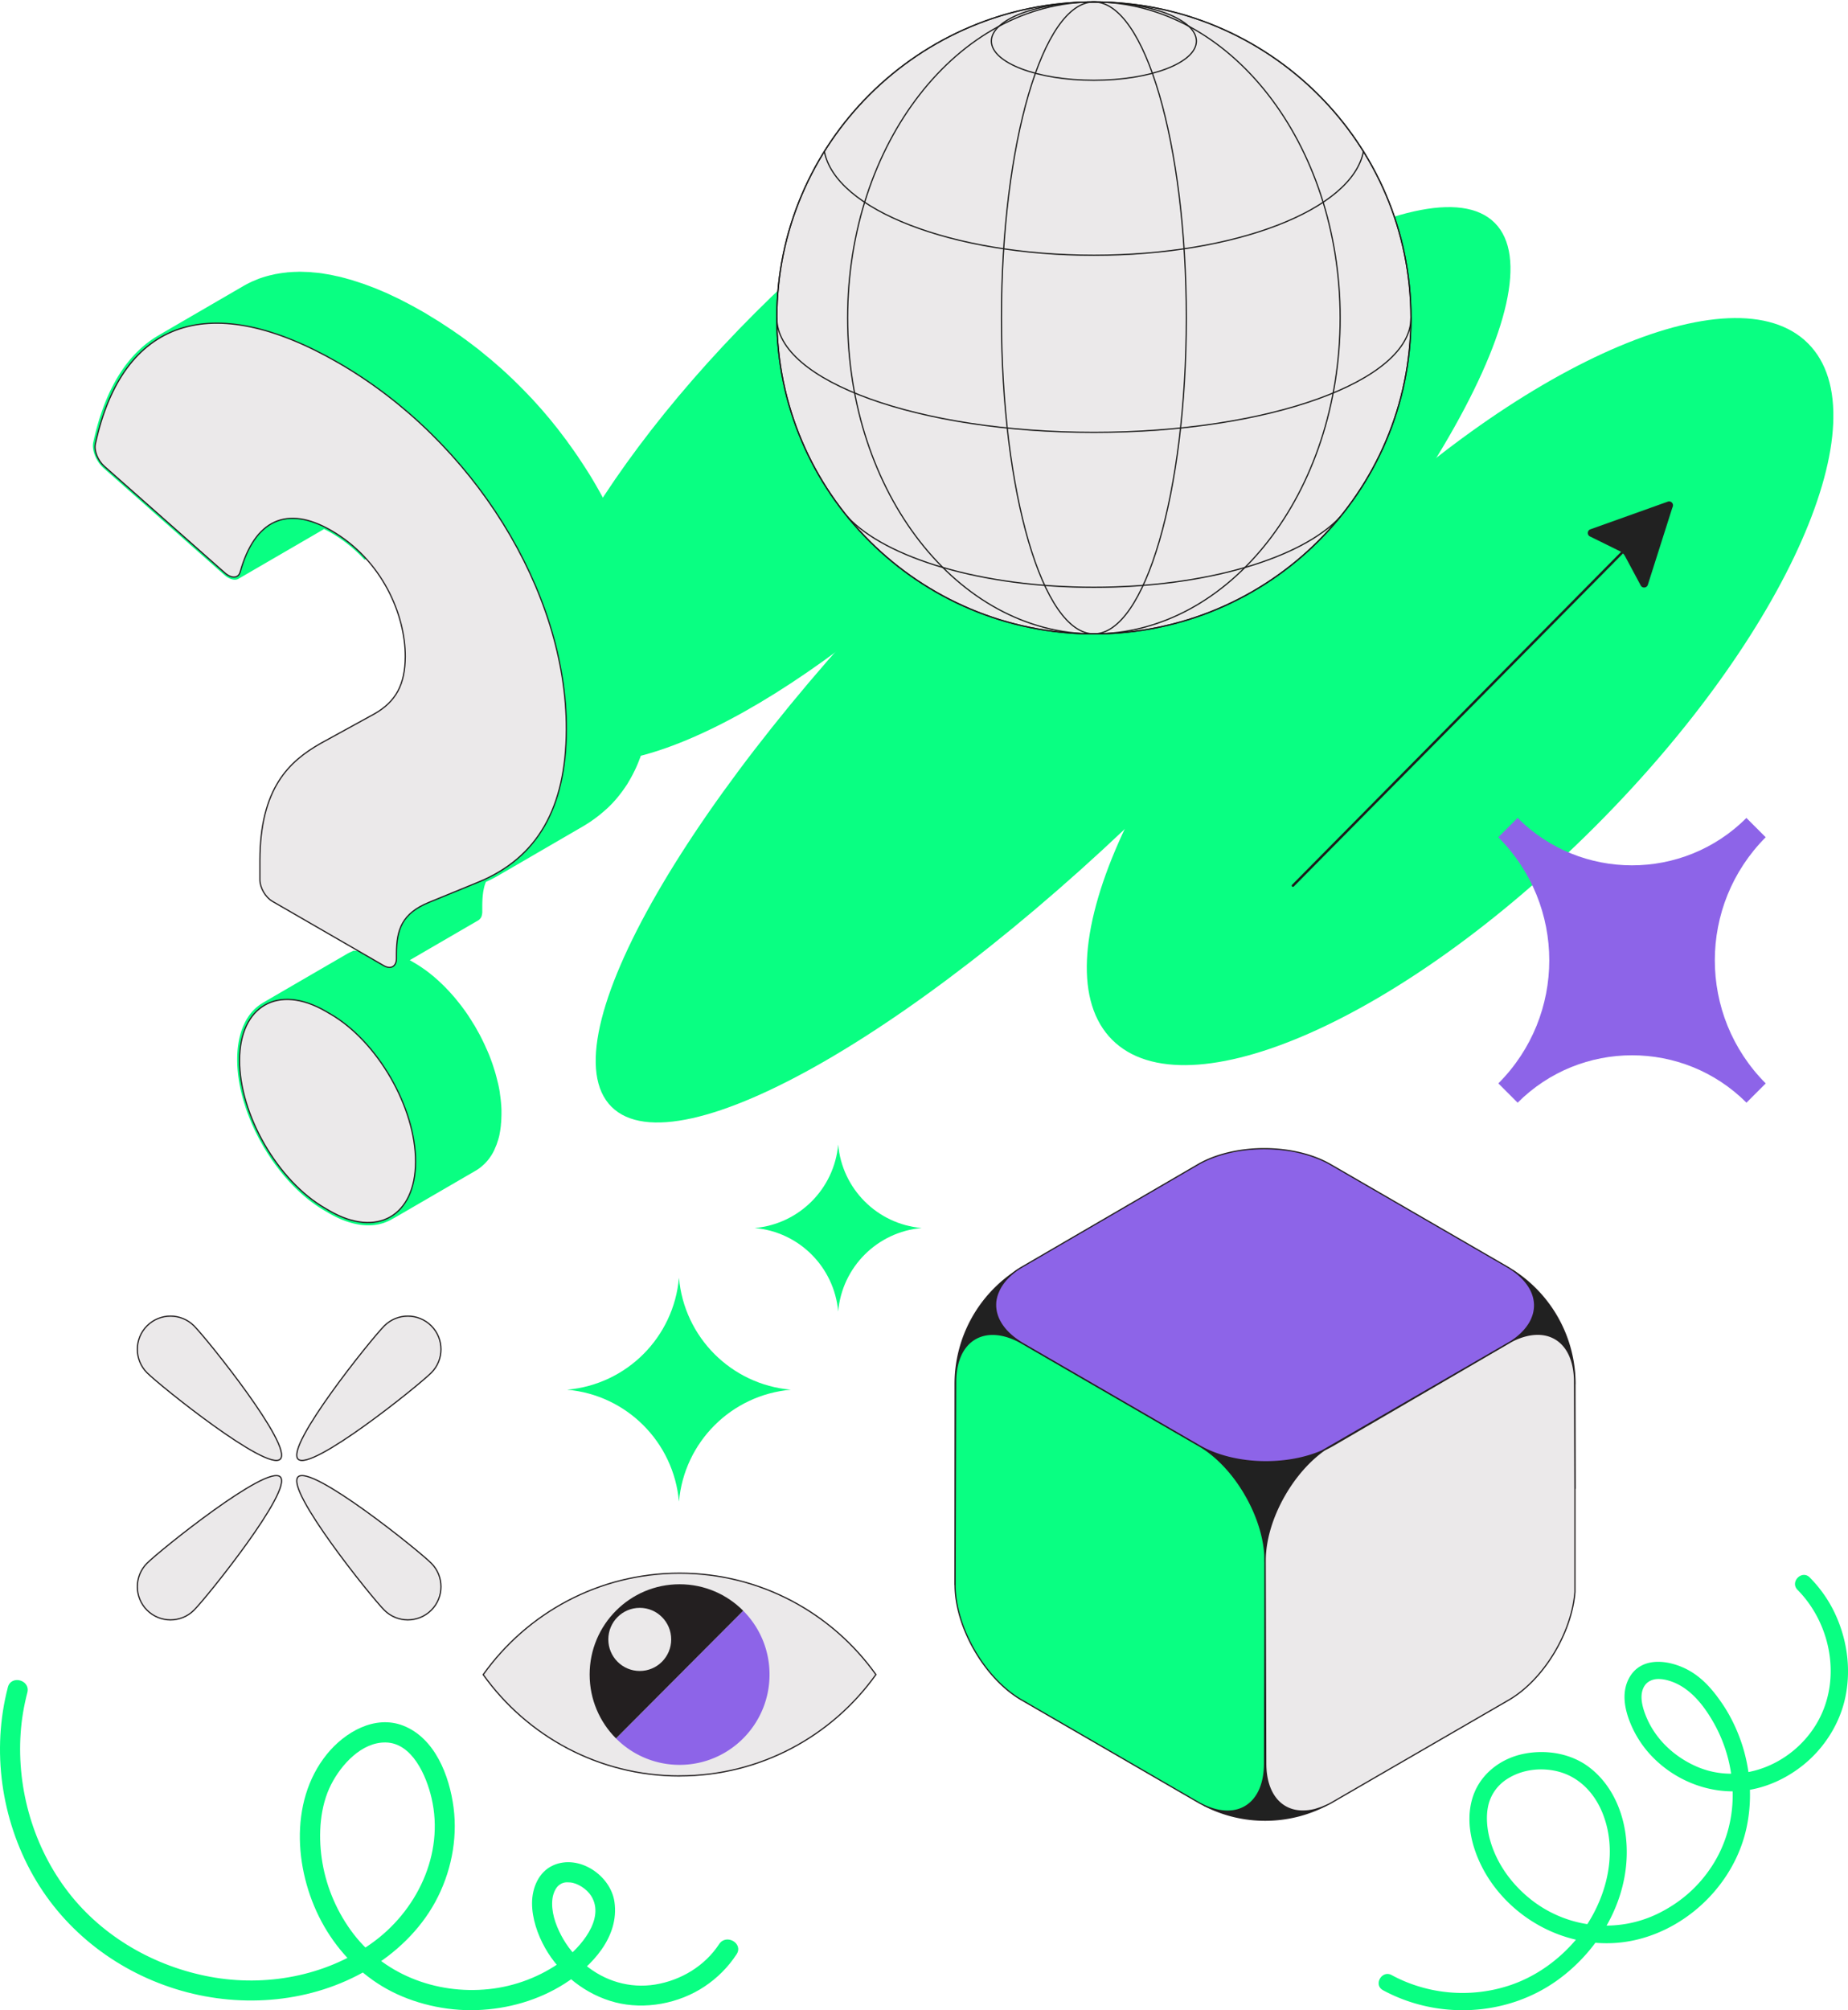
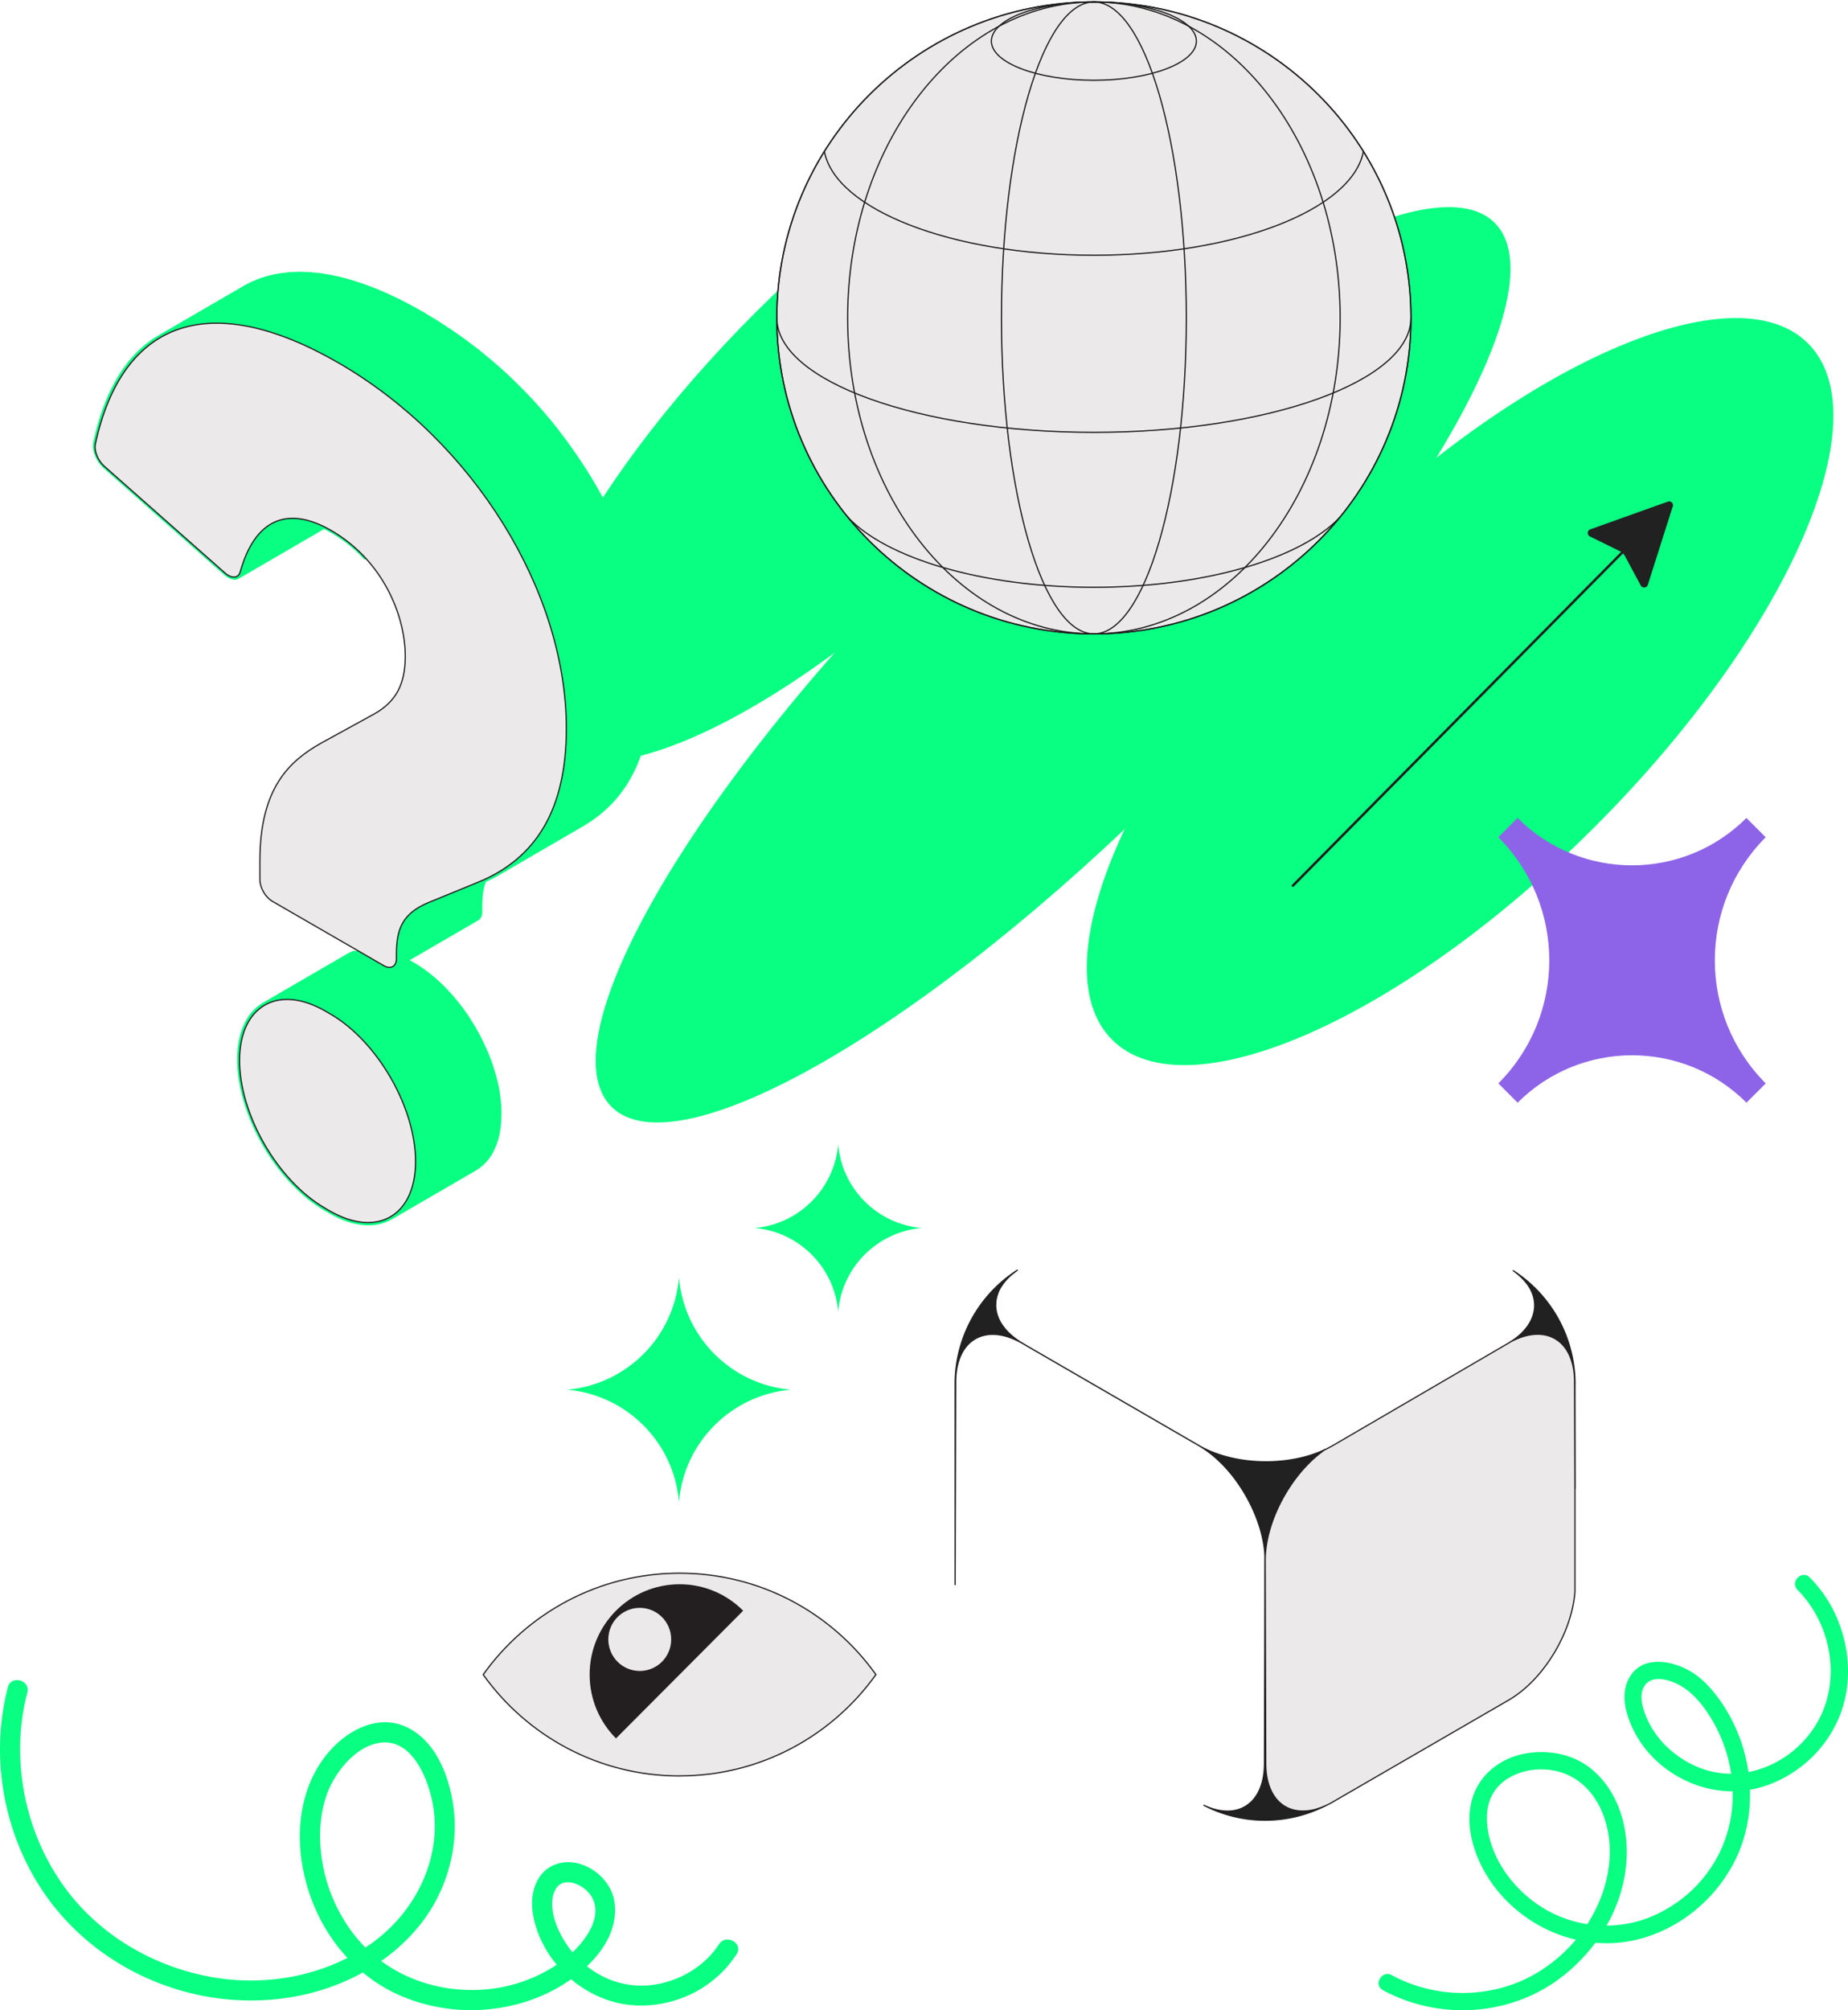
<svg xmlns="http://www.w3.org/2000/svg" width="756" height="822" fill="none">
  <g clip-path="url(#a)">
    <path fill="#09FF82" d="M398.401 217.579c72.577-72.594 111.364-151.496 86.633-176.233C460.303 16.61 381.42 55.406 308.843 128c-72.578 72.594-111.364 151.496-86.633 176.233 24.731 24.736 103.614-14.06 176.191-86.653zm254.106 120.435c78.615-78.633 117.632-167.095 87.147-197.587-30.485-30.492-118.927 8.534-197.542 87.167-78.614 78.632-117.631 167.095-87.146 197.587 30.484 30.492 118.927-8.534 197.541-87.167z" />
    <path fill="#09FF82" d="M479.314 320.366c99.782-99.805 158.955-202.435 132.167-229.23-26.789-26.794-129.394 32.393-229.176 132.198-99.783 99.805-158.956 202.435-132.167 229.229 26.788 26.795 129.394-32.392 229.176-132.197z" />
    <path stroke="#1C1C1B" stroke-linecap="round" stroke-linejoin="round" d="M682.601 206.719 528.929 362.153" />
    <path fill="#212121" stroke="#212121" stroke-miterlimit="10" stroke-width=".59" d="m684.021 206.997-10.189 32.051c-.334 1.086-1.837 1.225-2.366.222l-6.403-11.945a5.25 5.25 0 0 0-2.311-2.228l-12.166-5.987c-1.03-.501-.946-2.005.139-2.394l31.654-11.306c1.002-.362 2.004.585 1.67 1.615l-.028-.028z" />
    <g clip-path="url(#b)">
      <path fill="#8D64E8" d="m722.358 443.017-7.889 7.888c-25.843-25.839-67.774-25.839-93.616 0l-7.889-7.888c27.778-27.798 27.778-72.855-.024-100.654l7.889-7.887c25.842 25.838 67.773 25.838 93.616 0l7.889 7.887c-27.755 27.799-27.755 72.856 0 100.654h.024z" />
    </g>
  </g>
  <g stroke="#231F20" stroke-width=".5" clip-path="url(#c)">
    <path fill="#212121" stroke-linecap="round" stroke-linejoin="round" d="M542.674 738.172a54.378 54.378 0 0 1-25.131 6.14 54.207 54.207 0 0 1-25.016-6.083c13.853 6.484 24.73-.66 24.758-17.013l.229-82.944.229 82.944c.029 12.853 6.812 20.026 16.43 19.308.114 0 .257 0 .372-.028.143 0 .286-.029.429-.029.258-.029.515-.057.744-.115.229-.028.487-.057.745-.114.486-.087.973-.201 1.488-.316a15.61 15.61 0 0 0 1.517-.488c.286-.086.601-.201.887-.287.458-.172.945-.373 1.431-.602.287-.115.573-.23.859-.373h.029zm-.716-145.345c-6.411 4.476-12.136 11.103-16.458 18.591-4.923 8.521-7.957 18.104-7.957 26.768 0-8.664-3.034-18.247-7.957-26.768-4.895-8.549-11.707-15.98-19.235-20.341l-71.986-41.687c-15.084-8.722-27.363-1.721-27.392 15.636l-.229 82.944v-82.054a55.217 55.217 0 0 1 25.446-46.507 2.693 2.693 0 0 0-.573.43c-.343.23-.687.516-1.001.775-.144.086-.287.229-.487.344-.229.201-.458.43-.687.602-.286.259-.544.517-.801.746-.201.201-.43.431-.602.632h-.028c-.115.143-.201.229-.286.344-.172.172-.344.373-.516.574-.114.143-.229.258-.314.373-.516.631-.945 1.291-1.346 1.893-.143.23-.257.459-.4.66-.258.459-.487.889-.687 1.377a3.103 3.103 0 0 0-.201.545 2.938 2.938 0 0 0-.2.603 3.695 3.695 0 0 0-.2.602c-.086.316-.172.66-.229.976a.874.874 0 0 0-.086.373c-.029.143-.058.258-.086.459-.029.287-.086.631-.086.975-.487 6.054 3.32 12.194 11.306 16.841l71.986 41.687c7.442 4.275 17.174 6.484 26.877 6.542 8.157.028 16.372-1.435 23.213-4.419.401-.172.801-.344 1.173-.545l.029.029zm102.326-26.854v42.691l-.143-43.638c-.028-16.956-11.735-24.014-26.333-16.21.143-.086.258-.172.43-.258.372-.258.773-.545 1.145-.804a32.117 32.117 0 0 0 2.118-1.664c5.209-4.59 7.184-10.041 5.982-15.291-.057-.23-.115-.517-.201-.746-.343-1.263-.915-2.468-1.631-3.701-.2-.316-.429-.66-.658-.976-.172-.287-.43-.574-.659-.861a20.669 20.669 0 0 0-2.919-3.041 17.127 17.127 0 0 0-1.088-.918 19.032 19.032 0 0 0-1.202-.889c-.029-.029-.057-.029-.057-.058a55.179 55.179 0 0 1 25.245 46.392l-.029-.028z" />
-     <path fill="#09FF82" stroke-miterlimit="10" d="M517.543 638.158v.114l-.229 82.944c-.029 16.353-10.934 23.497-24.759 17.013-.515-.229-.973-.488-1.488-.746a9.658 9.658 0 0 1-1.031-.602c-.028 0-.057-.029-.085-.029l-71.987-41.687c-15.112-8.722-27.248-29.78-27.248-47.081v-.114l.229-82.944c.028-17.357 12.307-24.358 27.392-15.636l71.986 41.687c7.556 4.361 14.34 11.792 19.234 20.341 4.923 8.521 7.957 18.104 7.957 26.768l.029-.028z" />
    <path fill="#EBE9EA" stroke-miterlimit="10" d="M644.284 608.664v42.289c-1.259 16.727-12.88 36.035-27.105 44.241l-72.044 41.715c-.343.201-.715.431-1.059.603-.229.143-.515.258-.744.373-.2.086-.429.2-.63.287-.286.143-.572.258-.858.373-.487.2-.974.43-1.432.602-.286.086-.601.201-.887.287-.515.172-1.002.316-1.517.488-.515.114-1.002.229-1.488.315-.258.058-.515.086-.744.115-.229.057-.487.086-.745.115-.114 0-.257.028-.429.028-.114.029-.258.029-.372.029-9.617.717-16.401-6.455-16.429-19.308l-.229-82.944v-.115c0-8.664 3.034-18.247 7.957-26.768 4.293-7.459 10.046-14.115 16.458-18.591h.028a52.664 52.664 0 0 0 3.092-1.606l71.528-41.687c.429-.23.801-.488 1.173-.718 14.627-7.832 26.305-.774 26.333 16.21l.143 43.638v.029z" />
-     <path fill="#8D64E8" stroke-miterlimit="10" d="m618.209 548.529-1.46.832-72.014 41.687-3.979 2.296c-6.869 2.983-15.056 4.418-23.213 4.389-9.732-.057-19.435-2.238-26.877-6.541l-72.015-41.687c-8.014-4.648-11.792-10.788-11.334-16.87 0-.344.057-.66.114-.975 0-.144.058-.316.086-.46 0-.114.029-.229.086-.373.057-.344.143-.659.258-1.004.057-.2.114-.401.2-.602.057-.201.114-.402.229-.603.057-.172.143-.344.229-.545.2-.459.401-.918.658-1.348.115-.23.229-.431.372-.66a21.09 21.09 0 0 1 1.346-1.922c.086-.115.2-.23.314-.373.144-.201.315-.402.516-.574.086-.115.171-.23.286-.316.2-.229.401-.43.601-.631.258-.258.515-.488.801-.746l.687-.602c.143-.144.315-.259.458-.373.315-.259.659-.517 1.002-.775.372-.287.802-.574 1.202-.832.43-.287.888-.574 1.346-.832l72.129-41.974c14.998-8.578 39.184-8.549 54.183.144l72.015 41.687c14.511 8.406 15.141 21.804 1.774 30.583z" />
  </g>
  <g fill="#09FF82" clip-path="url(#d)">
    <path d="M308.739 502.153c18.145-1.585 32.566-16.007 34.15-34.153 1.585 18.146 15.966 32.568 34.151 34.153-18.145 1.584-32.566 15.966-34.151 34.152-1.584-18.146-15.966-32.568-34.15-34.152zM232 568.278c24.325-2.139 43.619-21.395 45.758-45.761 2.14 24.327 21.394 43.622 45.758 45.761-24.325 2.14-43.618 21.395-45.758 45.761-2.139-24.326-21.393-43.621-45.758-45.761z" />
  </g>
  <g stroke-width=".5" clip-path="url(#e)">
    <path fill="#EBE9EA" stroke="#231F20" stroke-miterlimit="10" d="M447.5 259.21c71.635 0 129.707-57.849 129.707-129.21C577.207 58.64 519.135.79 447.5.79 375.865.79 317.793 58.64 317.793 130c0 71.361 58.072 129.21 129.707 129.21z" />
    <path stroke="#1C1C1B" stroke-linecap="round" stroke-linejoin="round" d="M447.5 259.21c71.635 0 129.707-57.849 129.707-129.21C577.207 58.64 519.135.79 447.5.79 375.865.79 317.793 58.64 317.793 130c0 71.361 58.072 129.21 129.707 129.21z" />
    <path stroke="#1C1C1B" stroke-linecap="round" stroke-linejoin="round" d="M447.5 259.21c20.883 0 37.811-57.849 37.811-129.21C485.311 58.64 468.383.79 447.5.79S409.689 58.64 409.689 130c0 71.361 16.928 129.21 37.811 129.21z" />
    <path stroke="#1C1C1B" stroke-linecap="round" stroke-linejoin="round" d="M447.5 259.21c55.64 0 100.746-57.849 100.746-129.21C548.246 58.64 503.14.79 447.5.79 391.86.79 346.754 58.64 346.754 130c0 71.361 45.106 129.21 100.746 129.21z" />
    <path stroke="#1C1C1B" stroke-linecap="round" stroke-linejoin="round" d="M317.793 130c0 25.848 58.081 46.799 129.707 46.799 71.626 0 129.707-20.951 129.707-46.799M447.5 32.832c23.16 0 41.935-7.173 41.935-16.021S470.66.79 447.5.79c-23.16 0-41.935 7.173-41.935 16.02 0 8.849 18.775 16.022 41.935 16.022zM337.238 61.903c4.473 23.763 52.117 42.47 110.262 42.47 58.144 0 105.789-18.707 110.262-42.47M346.754 211.4c15.67 16.811 54.878 28.755 100.746 28.755 45.869 0 85.076-11.913 100.746-28.755" />
  </g>
  <g fill="#EBE9EA" stroke="#231F20" stroke-miterlimit="10" stroke-width=".5" clip-path="url(#f)">
-     <path d="M79.357 658.431c-5.298 5.298-13.905 5.298-19.203 0-5.299-5.298-5.299-13.905 0-19.204 5.298-5.298 49.206-40.599 54.505-35.301 5.298 5.298-30.003 49.207-35.302 54.505zm77.871-116.277c5.298-5.299 13.905-5.299 19.203 0 5.298 5.298 5.298 13.905 0 19.203s-49.207 40.6-54.505 35.302c-5.298-5.299 30.003-49.207 35.302-54.505zm19.203 97.073c5.299 5.299 5.299 13.906 0 19.204-5.298 5.298-13.905 5.298-19.203 0-5.299-5.298-40.6-49.207-35.302-54.505 5.299-5.298 49.207 30.003 54.505 35.301zm-116.277-77.87c-5.299-5.298-5.299-13.905 0-19.203 5.298-5.299 13.905-5.299 19.203 0 5.299 5.298 40.6 49.206 35.302 54.505-5.298 5.298-49.207-30.004-54.505-35.302z" />
-   </g>
+     </g>
  <g clip-path="url(#g)">
    <path fill="#EBE9EA" stroke="#231F20" stroke-miterlimit="10" stroke-width=".5" d="M278 726.223c-33.106 0-62.401-16.339-80.329-41.435 17.928-25.139 47.223-41.478 80.329-41.478 33.106 0 62.401 16.339 80.329 41.456-17.928 25.096-47.223 41.435-80.329 41.435v.022z" />
-     <path fill="#8D64E8" d="m251.996 710.862 52.03-52.212a36.795 36.795 0 0 1 10.782 26.095c0 20.403-16.477 36.937-36.786 36.937a36.587 36.587 0 0 1-26.026-10.82z" />
    <path fill="#231F20" d="M241.213 684.745c0-20.381 16.477-36.916 36.809-36.916 10.154 0 19.356 4.128 26.004 10.821l-52.03 52.212c-6.669-6.671-10.783-15.927-10.783-26.117z" />
    <path fill="#EBE9EA" d="M261.718 683.289c7.103 0 12.861-5.778 12.861-12.906 0-7.128-5.758-12.906-12.861-12.906-7.103 0-12.862 5.778-12.862 12.906 0 7.128 5.759 12.906 12.862 12.906z" />
  </g>
  <g clip-path="url(#h)">
    <path fill="#09FF82" d="M565.753 813.825c22.388 12.127 50.742 10.829 71.505-4.18 18.502-13.369 30.855-36.168 27.76-59.481-1.442-10.829-6.446-21.33-15.364-27.85-7.562-5.522-17.739-7.005-26.756-5.051-9.018 1.955-17.032 7.99-20.184 16.95-4.255 12.099.692 26.337 7.873 36.268 13.371 18.49 37.046 28.064 59.265 22.628 21.781-5.336 39.985-23.699 44.678-45.899 2.445-11.542 1.611-23.769-2.233-34.926-1.922-5.564-4.523-10.929-7.845-15.78-3.321-4.851-6.869-9.088-11.576-12.241-7.858-5.279-21.427-8.076-26.657 2.368-2.926 5.835-1.512 12.598.891 18.348a43.24 43.24 0 0 0 9.3 13.854c7.943 7.975 18.756 12.954 29.95 13.611 11.265.67 22.304-3.539 31.082-10.501 8.777-6.963 15.293-17.121 17.54-28.235 2.389-11.771.523-24.069-4.735-34.798-2.516-5.122-5.894-9.816-9.894-13.854-3.208-3.253-8.212 1.783-5.003 5.051 14.148 14.324 18.247 37.851 7.42 55.343-10.19 16.464-31.236 24.868-49.258 16.678-8.65-3.923-16.028-10.757-19.844-19.617-1.682-3.924-3.505-9.745-.608-13.554.848-1.099 2.064-1.812 3.505-2.169 1.442-.357 3.308-.228 4.933.143 9.173 2.111 15.407 10.101 19.802 17.991a60.072 60.072 0 0 1 7.534 29.291c-.042 10.158-2.841 20.046-8.311 28.577-5.47 8.532-12.693 14.81-21.272 19.219-17.385 8.974-38.516 6.591-53.668-5.836-7.618-6.249-13.569-14.595-16.141-24.226-1.428-5.35-1.753-11.656.325-16.521 1.442-3.382 3.788-6.007 6.629-7.862 6.205-4.066 14.176-4.965 21.244-3.096 8.127 2.155 14.318 8.332 17.71 16.379 7.745 18.391.608 40.049-12.24 54.131-6.827 7.49-15.421 13.411-24.99 16.693-10.671 3.652-22.29 4.28-33.286 1.783-5.428-1.227-10.629-3.153-15.519-5.807-4.015-2.169-7.576 3.981-3.562 6.164v.014z" />
  </g>
  <g clip-path="url(#i)">
    <path fill="#09FF82" d="M3.223 689.936c-6.727 25.803-2.76 53.947 10.395 77.11 13.154 23.163 35.233 39.743 60.618 47.002 25.252 7.226 53.396 4.817 76.202-8.595 11.337-6.665 21.335-16.152 27.648-27.766 6.313-11.614 9.172-25.34 7.47-38.505-1.702-13.165-7.651-28.426-20.542-33.507-11.684-4.603-24.045 2.689-31.301 11.664-15.914 19.698-13.154 49.443-1.107 70.362 6.098 10.592 14.956 19.698 25.665 25.637 10.709 5.94 24.063 9.074 36.771 8.629 12.709-.446 25.219-4.009 35.895-10.79 11.205-7.127 22.509-19.153 20.427-33.49-1.587-10.855-14.56-19.583-25.038-14.93-5.966 2.656-8.659 9.238-8.676 15.442-.016 6.203 2.231 12.835 5.338 18.345 6.082 10.789 16.692 19.154 28.723 22.255 12.031 3.102 25.962.561 36.539-6.5 5.222-3.481 9.635-7.902 13.072-13.149 2.925-4.454-4.23-8.595-7.139-4.157-5.85 8.942-15.617 14.798-26.111 16.514-10.495 1.716-20.79-1.468-28.657-8.034-4.049-3.382-7.404-7.424-9.849-12.093-2.446-4.669-4.198-9.931-3.554-15.029.248-1.98 1.273-4.372 2.545-5.378 1.554-1.238 2.727-1.37 4.661-1.221 2.975.231 6.809 2.623 8.643 5.543 5.834 9.338-4.429 21.15-11.8 26.528-8.775 6.418-19.302 10.443-30.11 11.565-21.732 2.26-43.646-6.154-56.52-24.153-6.214-8.677-10.312-18.774-11.816-29.332-1.405-9.849-.744-21.2 3.85-30.191 4.181-8.199 12.511-17.339 22.294-17.191 10.874.165 16.675 13.628 18.79 22.767 5.338 22.948-6.081 46.425-24.888 59.623-18.807 13.198-43.067 17.603-65.61 13.445-22.673-4.174-43.91-16.25-58.072-34.562-14.213-18.362-21.088-41.97-19.534-65.05.38-5.626 1.322-11.169 2.743-16.63 1.339-5.131-6.627-7.325-7.965-2.178z" />
  </g>
  <g clip-path="url(#j)">
    <path fill="#09FF82" d="M266.927 274.624c0-.196 0-.391-.025-.587 0-.537-.049-1.075-.073-1.612-.025-.709-.049-1.418-.098-2.126 0-.367-.073-.733-.098-1.1l-.146-1.759c-.049-.465-.074-.953-.122-1.418a44.961 44.961 0 0 0-.196-1.783 40.28 40.28 0 0 0-.195-1.686c-.025-.269-.049-.538-.098-.807-.122-.977-.269-1.955-.416-2.932l-.146-1.1c0-.073 0-.171-.025-.244a89.168 89.168 0 0 0-.757-4.325c0-.098-.049-.196-.049-.294-.074-.415-.171-.806-.245-1.221-.195-.953-.366-1.882-.562-2.835-.073-.293-.146-.586-.195-.855-.123-.562-.269-1.149-.391-1.711-.147-.586-.269-1.173-.416-1.759-.122-.513-.269-1.002-.391-1.515a45.866 45.866 0 0 0-.464-1.735c-.098-.367-.171-.709-.294-1.075-.219-.831-.488-1.662-.733-2.468-.122-.44-.269-.905-.391-1.344-.049-.147-.073-.294-.122-.416a132.903 132.903 0 0 0-1.32-4.154c-.024-.073-.049-.171-.097-.244-.098-.294-.22-.587-.318-.904-.318-.953-.66-1.906-1.002-2.859a19.426 19.426 0 0 0-.416-1.1l-.513-1.393c-.171-.464-.342-.904-.513-1.368l-1.027-2.566c-.122-.269-.22-.562-.342-.831-.049-.098-.073-.195-.122-.318-.513-1.221-1.026-2.443-1.564-3.665l-.293-.66c-.171-.391-.367-.806-.538-1.197-.293-.611-.562-1.246-.855-1.857-.269-.562-.563-1.149-.831-1.711-.22-.464-.465-.953-.685-1.417a11.917 11.917 0 0 0-.391-.807c-.44-.855-.88-1.735-1.344-2.59-.269-.513-.538-1.051-.806-1.564-.049-.122-.123-.22-.171-.342-.196-.366-.416-.733-.611-1.075a211.38 211.38 0 0 0-2.542-4.545c-.147-.269-.293-.538-.465-.807-.611-1.05-1.222-2.101-1.857-3.127a206.82 206.82 0 0 0-4.717-7.307c-.195-.293-.366-.586-.562-.879-.195-.269-.391-.538-.587-.831a226.037 226.037 0 0 0-3.348-4.716l-.66-.953c-.073-.098-.146-.196-.22-.269l-1.613-2.126c-.586-.782-1.173-1.54-1.759-2.322l-.294-.366-1.246-1.54c-.611-.757-1.198-1.515-1.809-2.248-.195-.22-.391-.464-.586-.684-.464-.538-.929-1.1-1.393-1.637-.464-.562-.929-1.1-1.418-1.662-.317-.342-.611-.684-.928-1.026-.514-.587-1.051-1.173-1.564-1.735-.367-.391-.709-.806-1.076-1.197-.391-.44-.806-.856-1.222-1.271a63.788 63.788 0 0 0-1.784-1.857c-.293-.294-.562-.611-.855-.904-.465-.465-.929-.905-1.369-1.369-.66-.66-1.344-1.319-2.004-1.979l-.782-.782c-.464-.44-.953-.88-1.418-1.32-.757-.708-1.49-1.417-2.272-2.101-.269-.245-.538-.513-.807-.758-.464-.415-.929-.806-1.393-1.197a103.175 103.175 0 0 0-2.468-2.15c-.294-.269-.587-.538-.905-.782-.44-.367-.88-.709-1.319-1.076-.88-.708-1.736-1.441-2.615-2.15-.343-.269-.685-.562-1.027-.831-.391-.317-.806-.611-1.222-.928-.904-.685-1.808-1.393-2.713-2.053-.391-.293-.782-.611-1.197-.904-.367-.269-.733-.513-1.1-.782a72.348 72.348 0 0 0-2.811-1.979c-.464-.318-.904-.636-1.344-.953-.318-.22-.66-.416-.977-.636a210.736 210.736 0 0 0-2.933-1.93c-.513-.318-1.002-.684-1.515-1.002-.269-.171-.538-.318-.807-.489-1.026-.635-2.077-1.27-3.104-1.906-.562-.342-1.1-.684-1.662-1.026-.44-.269-.88-.513-1.319-.758a468.086 468.086 0 0 0-4.326-2.419c-.22-.122-.44-.22-.66-.342-.856-.464-1.711-.904-2.566-1.344-.709-.366-1.442-.757-2.175-1.124-.245-.122-.489-.22-.734-.342-.782-.391-1.564-.733-2.321-1.1-.685-.317-1.369-.659-2.029-.953-.318-.146-.611-.244-.929-.391-.733-.317-1.442-.611-2.15-.904-.587-.244-1.173-.513-1.76-.733-.391-.171-.782-.293-1.173-.44-.709-.269-1.393-.537-2.077-.782-.465-.171-.929-.366-1.393-.513-.514-.171-.978-.318-1.491-.489-.66-.219-1.32-.439-1.98-.635-.342-.098-.684-.244-1.026-.342-.611-.195-1.222-.342-1.833-.513-.611-.171-1.247-.367-1.858-.513a7.319 7.319 0 0 1-.684-.196 37.653 37.653 0 0 0-2.249-.489c-.562-.122-1.124-.268-1.661-.366-.123-.025-.269-.073-.391-.098-.929-.171-1.858-.317-2.762-.464-.44-.073-.904-.171-1.344-.22-.049 0-.098 0-.171-.024-1.051-.147-2.102-.22-3.129-.318-.391-.025-.782-.098-1.173-.122h-.049c-.635-.049-1.271-.049-1.906-.074-.831-.024-1.662-.073-2.468-.073h-.074c-.293 0-.586.025-.88.049-1.173 0-2.346.073-3.494.171h-.245c-.293.024-.562.098-.855.122-1.222.122-2.42.293-3.593.513-.195.049-.415.049-.611.098-.562.122-1.124.269-1.686.391-.342.073-.709.147-1.051.244a41.965 41.965 0 0 0-3.397 1.027h-.049c-.807.293-1.613.635-2.395.977-.416.171-.831.318-1.222.513a42.14 42.14 0 0 0-3.3 1.711c-.048.024-.122.049-.17.098l-34.46 20.013c.22-.122.464-.245.684-.367-13.271 7.282-22.73 22.115-27.52 44.156-.708 3.226 1.174 7.893 4.302 10.654l49.32 43.619a8.88 8.88 0 0 0 1.564 1.124c1.637.928 3.177 1.075 4.276.415l34.46-20.013c.147-.098.294-.195.44-.318a50.61 50.61 0 0 1 2.982 1.589c5.328 3.079 9.849 6.842 13.662 10.996 4.594-2.81 11.853-1.955 14.028 4.741 5.23 16.127 11.462 34.479 6.208 48.847l6.452-3.738 12.073-7.014a35.24 35.24 0 0 0 2.835-1.857c.293-.22.538-.44.807-.659.562-.44 1.124-.905 1.637-1.393.293-.269.562-.562.831-.856.44-.464.855-.928 1.246-1.417.245-.318.489-.66.709-.977.171-.245.367-.465.538-.733.171-.294.318-.587.489-.905.171-.293.317-.562.464-.855.073-.171.171-.317.269-.464.269-.587.538-1.173.757-1.808.025-.074.049-.171.074-.245.049-.097.073-.22.098-.317.122-.342.244-.685.342-1.051.146-.513.293-1.026.391-1.54l.073-.366c0-.098.049-.196.049-.293.049-.294.122-.562.171-.856a15.53 15.53 0 0 0 .22-1.539c.049-.318.073-.635.098-.929 0-.097 0-.195.024-.293 0-.122.025-.244.049-.366.049-.538.073-1.1.098-1.662 0-.587.049-1.173.049-1.784v-1.637c0-.538-.049-1.1-.074-1.637v-.147a29.944 29.944 0 0 0-.122-1.491c-.049-.537-.122-1.099-.171-1.637v-.244c-.073-.464-.122-.929-.195-1.417-.098-.538-.171-1.1-.294-1.638 0-.073-.024-.122-.049-.195a.725.725 0 0 0-.048-.22c-.074-.416-.172-.831-.245-1.222-.122-.537-.244-1.1-.391-1.637a1.76 1.76 0 0 0-.098-.342l-.073-.293c-.073-.318-.171-.66-.244-.978-.147-.537-.294-1.075-.465-1.613-.073-.195-.122-.415-.195-.611-.025-.097-.074-.195-.098-.317-.073-.196-.122-.391-.195-.587a91.01 91.01 0 0 1-.514-1.49c-.146-.44-.317-.88-.489-1.32v-.049c-.171-.464-.366-.904-.537-1.368-.171-.44-.367-.855-.562-1.295-.098-.245-.22-.489-.318-.709-.024-.073-.073-.147-.098-.22-.049-.122-.098-.244-.171-.366-.22-.489-.464-.953-.684-1.442-.245-.489-.489-.978-.758-1.466 0-.025-.024-.049-.049-.098-.049-.098-.122-.196-.171-.293a81.959 81.959 0 0 0-1.124-2.028l-.367-.587c-.342-.538-.684-1.075-1.026-1.637-.244-.367-.464-.758-.709-1.124a18.1 18.1 0 0 0-.611-.855c-.146-.196-.293-.416-.44-.611-.146-.196-.269-.391-.415-.562-.367-.514-.758-1.002-1.149-1.491-.195-.269-.415-.513-.635-.782-.074-.073-.122-.147-.196-.244-.073-.098-.171-.196-.244-.318a47.748 47.748 0 0 0-1.076-1.246c-.366-.416-.733-.807-1.099-1.222a18.11 18.11 0 0 1-.196-.196c-.049-.073-.122-.122-.171-.171-.269-.293-.562-.586-.831-.879a60.36 60.36 0 0 0-1.271-1.247c-.22-.195-.44-.39-.635-.586-.098-.098-.196-.171-.293-.269-.147-.146-.294-.269-.44-.415-.465-.416-.953-.855-1.442-1.246-.367-.318-.733-.611-1.1-.905-.073-.048-.147-.122-.22-.171-.073-.048-.122-.097-.196-.146-.513-.416-1.05-.807-1.564-1.198a27.424 27.424 0 0 0-1.637-1.148s-.025 0-.049-.025c0 0-.049-.024-.073-.048a35.494 35.494 0 0 0-1.589-1.051 64.87 64.87 0 0 0-1.76-1.075c-.146-.074-.268-.171-.415-.245-.416-.244-.831-.464-1.246-.708-.538-.294-1.076-.562-1.589-.831-.196-.098-.391-.171-.587-.269-.097-.049-.22-.098-.317-.147-.196-.097-.391-.195-.611-.293a37.13 37.13 0 0 0-1.467-.635c-.391-.147-.757-.293-1.124-.416-.049 0-.098-.048-.147-.048-.048 0-.097-.049-.146-.049-.465-.171-.953-.318-1.418-.465-.464-.146-.928-.268-1.393-.391-.073 0-.146-.024-.244-.048-.074 0-.147-.025-.22-.049l-.953-.22c-.465-.098-.953-.171-1.418-.245-.171 0-.342-.024-.513-.048-.122 0-.22-.025-.342-.025-.196 0-.416-.049-.611-.073a32.667 32.667 0 0 0-1.564-.049h-.905c-.244 0-.488 0-.733.024a15.52 15.52 0 0 0-1.857.269c-.025 0-.074 0-.098.025-.782.171-1.54.366-2.273.635-.073.024-.146.073-.22.098a1.73 1.73 0 0 1-.318.122c-.806.318-1.588.684-2.321 1.099l-25.027 14.54-43.111-38.145c-.342-.293-.636-.611-.953-.953a10.543 10.543 0 0 1-.807-1.026s-.024-.049-.049-.073c-.244-.367-.489-.734-.684-1.124-.22-.391-.391-.782-.562-1.198v-.024c-.171-.391-.293-.807-.416-1.222a10.393 10.393 0 0 1-.244-1.197 9.353 9.353 0 0 1-.073-1.149v-.024c0-.367.049-.733.122-1.076.122-.61.293-1.197.415-1.808a121.91 121.91 0 0 1 1.516-5.889v-.049c.61-2.052 1.27-4.032 1.955-5.938l.293-.806c.22-.587.44-1.149.684-1.711.22-.537.44-1.099.66-1.612.245-.563.489-1.1.733-1.638.22-.488.44-1.002.685-1.49a88.654 88.654 0 0 1 1.735-3.421c.098-.171.22-.342.318-.538a94.346 94.346 0 0 1 1.564-2.663c.269-.44.562-.88.855-1.32.098-.122.171-.269.27-.391a73.129 73.129 0 0 1 2.394-.122h1.808c.514 0 1.052.024 1.565.049.342 0 .709 0 1.05.049.538.024 1.076.073 1.614.097.122 0 .269.025.39.049.758.073 1.516.147 2.298.245.489.048.978.122 1.466.195l.807.147a95.9 95.9 0 0 1 2.395.415c.318.049.636.098.953.171.489.098.978.22 1.442.318.953.22 1.931.44 2.909.684.611.147 1.222.342 1.832.513.929.269 1.882.538 2.835.831.587.195 1.198.391 1.785.586.097.025.195.074.293.098.904.293 1.808.611 2.713.953.513.196 1.051.391 1.564.587.244.097.489.171.709.268.879.343 1.784.709 2.688 1.1.464.196.929.391 1.369.587.317.122.611.268.928.391.905.39 1.833.83 2.738 1.246.782.366 1.539.708 2.321 1.099.953.465 1.907.953 2.884 1.467.856.439 1.687.855 2.542 1.319 1.637.88 3.275 1.784 4.937 2.737 1.002.586 2.004 1.197 3.006 1.808.953.587 1.906 1.149 2.835 1.735.782.489 1.564 1.002 2.346 1.515.929.611 1.857 1.198 2.762 1.833.782.537 1.539 1.075 2.321 1.613.905.635 1.809 1.27 2.689 1.906l2.273 1.686c.904.66 1.784 1.344 2.664 2.028.733.586 1.49 1.173 2.224 1.759.88.709 1.735 1.393 2.59 2.102.733.611 1.442 1.222 2.175 1.833.831.708 1.662 1.441 2.493 2.174l2.127 1.906a97.315 97.315 0 0 1 2.297 2.151c.709.66 1.417 1.344 2.126 2.028.684.684 1.393 1.368 2.077 2.053.709.708 1.418 1.441 2.127 2.15.635.66 1.271 1.32 1.906 2.004a96.49 96.49 0 0 1 2.151 2.321c.537.587 1.075 1.198 1.613 1.808.733.807 1.442 1.638 2.175 2.468.513.611 1.051 1.222 1.564 1.833.709.831 1.393 1.686 2.077 2.517l1.54 1.906a78.02 78.02 0 0 1 1.735 2.248c.685.88 1.344 1.735 2.004 2.639.416.562.831 1.124 1.222 1.686a186.818 186.818 0 0 1 4.057 5.767c.196.294.416.611.611.904 1.736 2.591 3.373 5.23 4.986 7.893.269.465.562.929.831 1.369a171.154 171.154 0 0 1 3.69 6.524c.562 1.051 1.1 2.102 1.638 3.152.293.587.611 1.149.904 1.735.758 1.54 1.515 3.079 2.224 4.619.171.366.342.757.513 1.124.562 1.222 1.1 2.468 1.638 3.69.171.415.342.806.537 1.222.66 1.539 1.271 3.103 1.882 4.642.074.22.147.416.245.636a283.456 283.456 0 0 1 1.515 4.105c.171.489.342.953.513 1.442.44 1.246.831 2.492 1.247 3.738.122.367.244.758.366 1.125.489 1.612.978 3.225 1.418 4.838.098.342.171.66.269 1.002.342 1.295.684 2.59.977 3.885l.367 1.613c.269 1.148.513 2.272.733 3.421.098.538.22 1.051.318 1.588.269 1.393.513 2.786.757 4.179.049.244.098.489.123.708.268 1.613.488 3.25.684 4.863l.146 1.393c.123 1.173.245 2.346.343 3.519.049.562.097 1.1.122 1.662.073 1.124.146 2.223.195 3.347l.074 1.638c.049 1.588.097 3.201.097 4.789 0 1.833-.048 3.617-.146 5.352-.025.537-.074 1.05-.098 1.588a166.407 166.407 0 0 1-.269 3.641c-.024.318-.073.611-.098.904l-.073.806a80.102 80.102 0 0 1-.464 3.495l-.22 1.466a79.096 79.096 0 0 1-.856 4.423v.122c-.073.293-.146.562-.22.855a82.83 82.83 0 0 1-.928 3.543c-.098.343-.22.685-.318 1.027-.147.489-.318.953-.464 1.442-.196.61-.391 1.246-.611 1.832-.123.318-.22.611-.342.929a70.259 70.259 0 0 1-1.32 3.103c-.245.538-.465 1.075-.733 1.613a55.595 55.595 0 0 1-1.076 2.077c-.317.587-.611 1.149-.953 1.711-.073.122-.122.22-.195.342a44.8 44.8 0 0 1-1.125 1.784c-.391.586-.757 1.197-1.173 1.759-.44.611-.904 1.222-1.393 1.808-.415.538-.831 1.1-1.295 1.613h-.025c-.22.293-.488.562-.733.831l-6.55 2.688a34.01 34.01 0 0 0-4.105 1.979l-27.886 16.201-32.187-18.571a8.647 8.647 0 0 1-1.027-.709 10.48 10.48 0 0 1-.928-.88 17.717 17.717 0 0 1-.856-1.05 11.094 11.094 0 0 1-.733-1.124s0-.025-.024-.049c-.22-.391-.416-.782-.611-1.198a12.5 12.5 0 0 1-.465-1.246 11.83 11.83 0 0 1-.293-1.271 7.16 7.16 0 0 1-.098-1.246v-7.844c.025-1.661.073-3.25.147-4.789 0-.416.049-.831.073-1.222.073-1.149.171-2.273.269-3.348.049-.391.073-.782.122-1.148.171-1.393.342-2.737.587-4.032.024-.147.049-.269.073-.416.22-1.148.44-2.248.709-3.323.098-.464.22-.88.342-1.344.195-.733.391-1.466.611-2.175.171-.537.342-1.075.538-1.613.195-.586.415-1.148.611-1.71.293-.733.586-1.442.904-2.126.22-.489.44-1.002.66-1.466.122-.269.269-.513.391-.758-12.196 5.45-25.026 10.679-30.379 23.826-2.615 6.426-3.495 13.562-3.935 20.428-.171 2.541-.195 5.083-.268 7.624 5.254-.024 10.411 3.788 8.92 9.775 4.839 2.516 9.752 5.009 15.299 5.473 1.98.171 3.813.831 5.328 1.906 1.027-.44 2.224-.684 3.568-.684 11.658 0 11.634 18.083 0 18.083-.293 0-.537-.049-.831-.074l.147.098a19.36 19.36 0 0 0-2.591 1.222l-34.459 20.013s.048 0 .073-.024c-6.477 3.738-10.51 11.705-10.558 23.043-.074 22.75 15.983 50.558 35.804 61.994l1.882 1.1c10.582 6.109 20.114 6.28 26.712 1.662-.391.268-.757.586-1.173.806l34.46-20.013c.734-.416 1.418-.929 2.078-1.442l.586-.513c.465-.415.929-.831 1.344-1.295.196-.196.367-.391.563-.611.488-.562.953-1.173 1.368-1.808.074-.123.171-.22.245-.342 0-.025.048-.049.048-.074.489-.782.954-1.588 1.345-2.468 0-.024 0-.049.024-.073.049-.073.073-.171.098-.244.244-.563.489-1.125.733-1.711l.293-.88c.049-.171.123-.342.171-.537.049-.171.123-.318.171-.489.172-.586.343-1.197.489-1.833.049-.22.098-.44.122-.659.025-.147.049-.269.074-.416.049-.22.098-.44.122-.66.098-.562.171-1.124.244-1.71.049-.318.074-.636.098-.978 0-.122.025-.22.025-.342 0-.146.024-.269.048-.415.049-.562.074-1.124.098-1.686 0-.562.049-1.149.049-1.735v-1.711c0-.562-.049-1.148-.073-1.735 0-.269-.049-.537-.074-.806 0-.122 0-.22-.024-.342 0-.196-.024-.391-.049-.587a43.772 43.772 0 0 0-.195-1.759c-.074-.587-.171-1.197-.245-1.808v-.171c-.098-.538-.171-1.1-.293-1.662-.122-.611-.244-1.246-.391-1.857-.049-.22-.098-.464-.171-.684-.025-.123-.049-.269-.098-.391-.073-.269-.122-.538-.195-.782-.147-.636-.318-1.271-.489-1.906-.122-.489-.269-.953-.416-1.442 0-.073-.049-.147-.073-.244 0-.074-.049-.147-.073-.22-.196-.611-.391-1.247-.587-1.858a53.801 53.801 0 0 0-.635-1.832l-.147-.367c-.024-.098-.073-.195-.098-.293-.146-.367-.269-.733-.415-1.1a37.422 37.422 0 0 0-.709-1.735c-.171-.439-.367-.855-.562-1.295a.485.485 0 0 0-.098-.195c-.024-.073-.073-.147-.098-.22-.268-.587-.513-1.173-.782-1.735-.293-.635-.611-1.271-.904-1.882l-.147-.293c-.073-.122-.122-.244-.195-.391a40.887 40.887 0 0 0-.758-1.466c-.342-.635-.708-1.246-1.051-1.882-.171-.317-.342-.635-.537-.953-.074-.122-.122-.244-.196-.366-.318-.538-.66-1.051-.977-1.564-.489-.782-.954-1.564-1.467-2.321a44.487 44.487 0 0 0-.22-.367 71.795 71.795 0 0 0-2.224-3.152c0-.025-.049-.074-.073-.098a43.762 43.762 0 0 0-1.613-2.102c-.44-.537-.855-1.075-1.295-1.612 0 0-.025-.049-.049-.074l-.025-.024c-.464-.538-.928-1.1-1.393-1.613-.464-.513-.928-1.051-1.393-1.539-.073-.074-.146-.147-.22-.245l-.244-.244c-.342-.342-.66-.709-1.002-1.051a43.44 43.44 0 0 0-1.515-1.49c-.147-.147-.318-.294-.465-.44-.122-.122-.244-.22-.366-.342a20.431 20.431 0 0 0-.758-.709c-.538-.464-1.051-.929-1.589-1.393-.22-.195-.464-.366-.684-.562l-.367-.293c-.171-.147-.366-.293-.537-.44-.513-.415-1.051-.806-1.564-1.197a47.637 47.637 0 0 0-1.149-.807l-.22-.146c-.073-.049-.147-.098-.196-.147-.513-.342-1.002-.684-1.515-1.002-.513-.318-1.002-.635-1.515-.928a5.289 5.289 0 0 0-.342-.196l-1.76-1.026 27.984-16.25c.244-.147.464-.318.659-.538.049-.073.123-.146.172-.195.073-.098.146-.171.22-.269.073-.122.146-.269.219-.416.049-.097.098-.195.123-.317.049-.098.073-.196.097-.318.025-.098.049-.195.074-.318 0-.048 0-.097.024-.122 0 0 0-.122.025-.171 0-.097.024-.195.049-.293 0-.098 0-.195.024-.293v-2.493c0-.953.024-1.857.073-2.761 0-.147 0-.293.025-.44.049-.855.146-1.661.244-2.443 0-.098.025-.196.049-.294.122-.806.293-1.564.489-2.321 0-.073.049-.171.073-.244.147-.514.342-1.002.513-1.491 1.907-.88 3.764-1.808 5.524-2.859-.098.049-.196.122-.294.171l34.46-20.013a67.875 67.875 0 0 0 3.153-1.98c.318-.219.611-.439.929-.659a44.836 44.836 0 0 0 2.053-1.515 15.2 15.2 0 0 0 .977-.782c.66-.538 1.32-1.1 1.956-1.662.268-.244.537-.464.806-.709a48.559 48.559 0 0 0 2.517-2.516c.074-.098.147-.196.245-.269a39.269 39.269 0 0 0 2.077-2.444c.245-.293.464-.611.709-.904.513-.66 1.002-1.32 1.466-2.004.245-.342.465-.684.709-1.026.147-.244.318-.464.464-.684.294-.465.562-.953.831-1.418.22-.366.44-.708.636-1.099a49.93 49.93 0 0 0 1.466-2.786c.098-.195.196-.366.269-.538 0-.024.024-.048.049-.073.049-.122.098-.269.171-.391a49.673 49.673 0 0 0 1.686-4.032l.22-.513c.147-.366.245-.782.391-1.173.294-.855.587-1.686.856-2.566.073-.268.195-.537.268-.806.123-.391.196-.782.318-1.173.196-.733.391-1.442.562-2.199.074-.318.171-.636.245-.953.097-.44.171-.88.269-1.32.146-.66.268-1.319.391-2.004.048-.317.122-.61.195-.928.098-.513.147-1.075.244-1.613.098-.635.196-1.246.269-1.881a7.1 7.1 0 0 1 .123-.758c.097-.684.146-1.393.219-2.101.049-.587.123-1.149.172-1.735 0-.171.048-.318.048-.489.074-1.002.123-2.028.196-3.055 0-.415.049-.806.073-1.221v-.172c.074-1.515.098-3.078.098-4.642v-.269c0-1.369 0-2.737-.049-4.105l.196-.147zm-98.712 186.667c.146.562.269 1.1.391 1.662.195.855.342 1.71.489 2.541.097.513.195 1.051.268 1.564.147.929.245 1.833.343 2.737l.146 1.32c.098 1.343.171 2.663.171 3.983v.366c-.244-.122-.464-.22-.684-.366l-1.882-1.1a49.055 49.055 0 0 1-3.495-2.224l-.22-.146a57.427 57.427 0 0 1-3.177-2.395 4.55 4.55 0 0 1-.342-.293 58.595 58.595 0 0 1-2.982-2.615c-.122-.098-.22-.22-.342-.318-1.002-.928-1.955-1.906-2.908-2.908-.074-.073-.147-.171-.22-.244a77.61 77.61 0 0 1-2.957-3.348s-.025-.049-.049-.049a68.343 68.343 0 0 1-2.835-3.64c-.025-.049-.074-.098-.098-.147a82.177 82.177 0 0 1-2.346-3.372c-.489-.758-.978-1.54-1.442-2.297a79.947 79.947 0 0 1-1.149-1.857 32.353 32.353 0 0 1-.513-.929 84.48 84.48 0 0 1-1.76-3.274c-.073-.123-.122-.245-.195-.367a67.723 67.723 0 0 1-1.907-4.056.482.482 0 0 0-.097-.196 82.203 82.203 0 0 1-1.638-4.056c-.024-.098-.073-.171-.097-.269a69.602 69.602 0 0 1-1.394-4.179c0-.073-.048-.146-.073-.22a81.445 81.445 0 0 1-1.075-4.031c-.025-.123-.049-.245-.098-.367a60.64 60.64 0 0 1-.806-4.13v-.073a48.336 48.336 0 0 1-.489-4.13c0-.122 0-.22-.025-.342-.097-1.368-.171-2.712-.171-4.056v-.367c.245.122.465.22.709.367l1.882 1.099a49.774 49.774 0 0 1 3.495 2.224c.073.049.146.098.195.147.147.097.293.244.465.342.904.66 1.833 1.319 2.712 2.052.123.098.245.196.343.294a71.95 71.95 0 0 1 2.981 2.59c.342.318.66.66 1.002.977.684.66 1.369 1.344 2.053 2.053.391.391.758.831 1.124 1.222.611.66 1.198 1.344 1.784 2.028.391.44.758.904 1.125 1.368.562.685 1.099 1.393 1.637 2.102.367.464.709.953 1.075 1.442a53.35 53.35 0 0 1 1.565 2.272c.22.318.44.636.635.953.416.636.807 1.295 1.222 1.931.22.366.464.733.684 1.124.196.342.416.684.611 1.026l.367.66a85.867 85.867 0 0 1 1.76 3.274c.048.122.122.22.171.342a62.856 62.856 0 0 1 1.833 3.91c.195.44.366.88.537 1.32.391.928.758 1.832 1.125 2.761.195.538.391 1.051.562 1.588.293.856.586 1.711.855 2.542.171.562.342 1.099.489 1.661.244.831.464 1.662.66 2.517z" />
    <path fill="#09FF82" d="M210.324 353.748c-.268.22-.562.415-.831.611a65.512 65.512 0 0 0 2.053-1.588c-.073.073-.146.122-.22.195-.317.269-.659.513-.977.782h-.025zm2.542-2.101c.195-.172.367-.343.562-.538l.098-.049s-.171.171-.269.244c-.122.123-.269.22-.391.343zM162.96 496.748c.269-.244.538-.513.807-.757-.245.22-.465.464-.709.684-.024.024-.073.049-.098.098v-.025zm-60.513-80.126s-.122.147-.171.22c.098-.122.196-.244.269-.366-.024.048-.073.097-.098.146zm3.593-4.032s.147-.098.22-.171c0 0-.049.024-.049.049-.049.049-.122.073-.171.122zm6.99-4.594c-.44.098-.855.244-1.295.367.268-.074.513-.171.806-.22.171-.049.318-.098.464-.122l.025-.025zM96.46 235.869s-.073 0-.098.024c.025 0 .073 0 .098-.024zM72.118 133.628s.195-.049.293-.098c-.367.122-.733.294-1.124.416.269-.098.537-.245.806-.342l.025.024zm-8.138 5.425c.293-.196.61-.391.904-.562-.293.195-.611.366-.904.562zm-2.542 1.759a8.45 8.45 0 0 1 .757-.538c-.244.171-.513.343-.757.538zm-2.493 2.028c.049-.024.073-.073.122-.097-.024.024-.073.049-.098.097h-.024zm-4.888 5.034s-.171.195-.269.293c.196-.244.416-.489.611-.733-.122.147-.244.293-.342.415v.025zM52.2 150.22c-.147.195-.318.391-.465.611.196-.245.367-.489.562-.758-.024.049-.073.098-.097.147zm-2.396 3.421s.05-.049.074-.098c0 .025-.05.049-.074.098zm-1.784 3.03-.22.367c.147-.269.318-.538.465-.807-.098.147-.171.294-.27.44h.025zm-2.077 3.959v.048c.049-.097.098-.195.122-.268-.049.073-.073.171-.098.244l-.024-.024zm-1.833 4.154c.098-.22.17-.44.244-.636a4.92 4.92 0 0 0-.244.636zm-1.198 3.103c-.146.391-.268.758-.415 1.149.147-.44.293-.88.464-1.295 0 .049-.024.097-.049.171v-.025zm-1.71 5.156c.146-.513.317-1.002.464-1.49-.147.488-.318 1.002-.464 1.49zm59.608 246.438s0-.049.024-.049v.049h-.024zm-1.1 2.761s-.073.171-.097.245c.024-.098.073-.196.122-.318v.049l-.025.024zm-.929 3.422s-.024.122-.048.171c0-.074.048-.147.048-.22v.049zm-.561 3.69s0 .122-.025.171c0-.074 0-.123.025-.196v.025zm40.105 67.589s.073.049.122.074c-.049 0-.098-.049-.146-.074h.024zm3.519 1.418s.049 0 .074.024a.179.179 0 0 1-.098-.049h.024v.025zm3.3.929s.097.024.122.048c-.073 0-.122-.048-.196-.048h.074zm3.226.513h.146c-.073 0-.171-.025-.244-.025h.098v.025zm8.7-1.002s.098 0 .122-.049c-.049 0-.122.049-.171.073 0 0 .025 0 .049-.024zm2.64-1.222c-.416.244-.88.416-1.32.635.44-.195.904-.391 1.32-.635zm5.523-3.201s-.171.244-.269.366c0 0-.024.049-.049.049.122-.122.22-.293.318-.415zm35.951-136.256c-.44.22-.855.489-1.32.709.465-.22.88-.465 1.32-.709zM68.476 135.118l.514-.22-1.247.587c.245-.122.489-.269.733-.367zm-11.877 9.946c-.196.195-.367.391-.538.586.196-.195.367-.391.538-.586zm41.963 90.658s0 .049-.025.073c-.024.049-.073.098-.098.147.05-.074.098-.147.172-.22h-.05zm5.816 178.457s-.049.049-.049.073c-.097.098-.195.171-.293.293.122-.122.245-.22.367-.342l-.025-.024zm103.673-58.745c-.244.171-.464.342-.708.489-.513.342-1.051.66-1.589 1.002a74.09 74.09 0 0 0 2.297-1.491z" />
    <path fill="#EBE9EA" stroke="#231F20" stroke-miterlimit="10" stroke-width=".5" d="M138.496 148.387c55.014 31.767 93.36 93.395 93.189 149.867-.098 32.157-11.878 52.586-36.049 62.483l-20.04 8.21c-11.194 4.545-13.393 11.192-13.418 21.137v1.882c0 3.25-2.322 4.545-5.132 2.932l-45.629-26.342c-2.835-1.637-5.108-5.596-5.108-8.846v-7.844c.098-29.665 12-40.539 24.831-47.87l22.044-12.096c8.799-5.009 12.562-12.022 12.611-23.41.049-16.934-9.311-39.439-30.305-51.56-18.061-10.41-31.283-4.398-37.222 16.934-.61 2.2-2.664 2.713-4.912 1.393-.44-.244-.88-.586-1.344-.977l-49.344-43.619c-2.664-2.37-4.252-6.353-3.666-9.114 11.145-51.145 47.389-63.241 99.494-33.16zm-3.421 266.207c19.307 11.143 34.997 38.291 34.924 60.503-.073 22.213-15.837 31.181-35.169 20.038l-1.882-1.1c-19.332-11.167-35.022-38.315-34.949-60.528.074-22.212 15.837-31.18 35.169-20.013l1.882 1.1h.025z" />
  </g>
  <defs>
    <clipPath id="a">
      <path fill="#fff" d="M196 37h554v422H196z" />
    </clipPath>
    <clipPath id="b">
      <path fill="#fff" d="M612.94 334.476h109.418V450.93H612.94z" />
    </clipPath>
    <clipPath id="c">
      <path fill="#fff" d="M390 469h255v276H390z" />
    </clipPath>
    <clipPath id="d">
      <path fill="#fff" d="M232 468h145v146H232z" />
    </clipPath>
    <clipPath id="e">
      <path fill="#fff" d="M317 0h261v260H317z" />
    </clipPath>
    <clipPath id="f">
      <path fill="#fff" d="m118.292 483 117.292 117.292-117.292 117.292L1 600.292z" />
    </clipPath>
    <clipPath id="g">
      <path fill="#fff" d="M197 642.767h162v84H197z" />
    </clipPath>
    <clipPath id="h">
      <path fill="#fff" d="M564 644h192v178H564z" />
    </clipPath>
    <clipPath id="i">
      <path fill="#fff" d="M0 687h302v135H0z" />
    </clipPath>
    <clipPath id="j">
      <path fill="#fff" d="M38 111h229v390H38z" />
    </clipPath>
  </defs>
</svg>